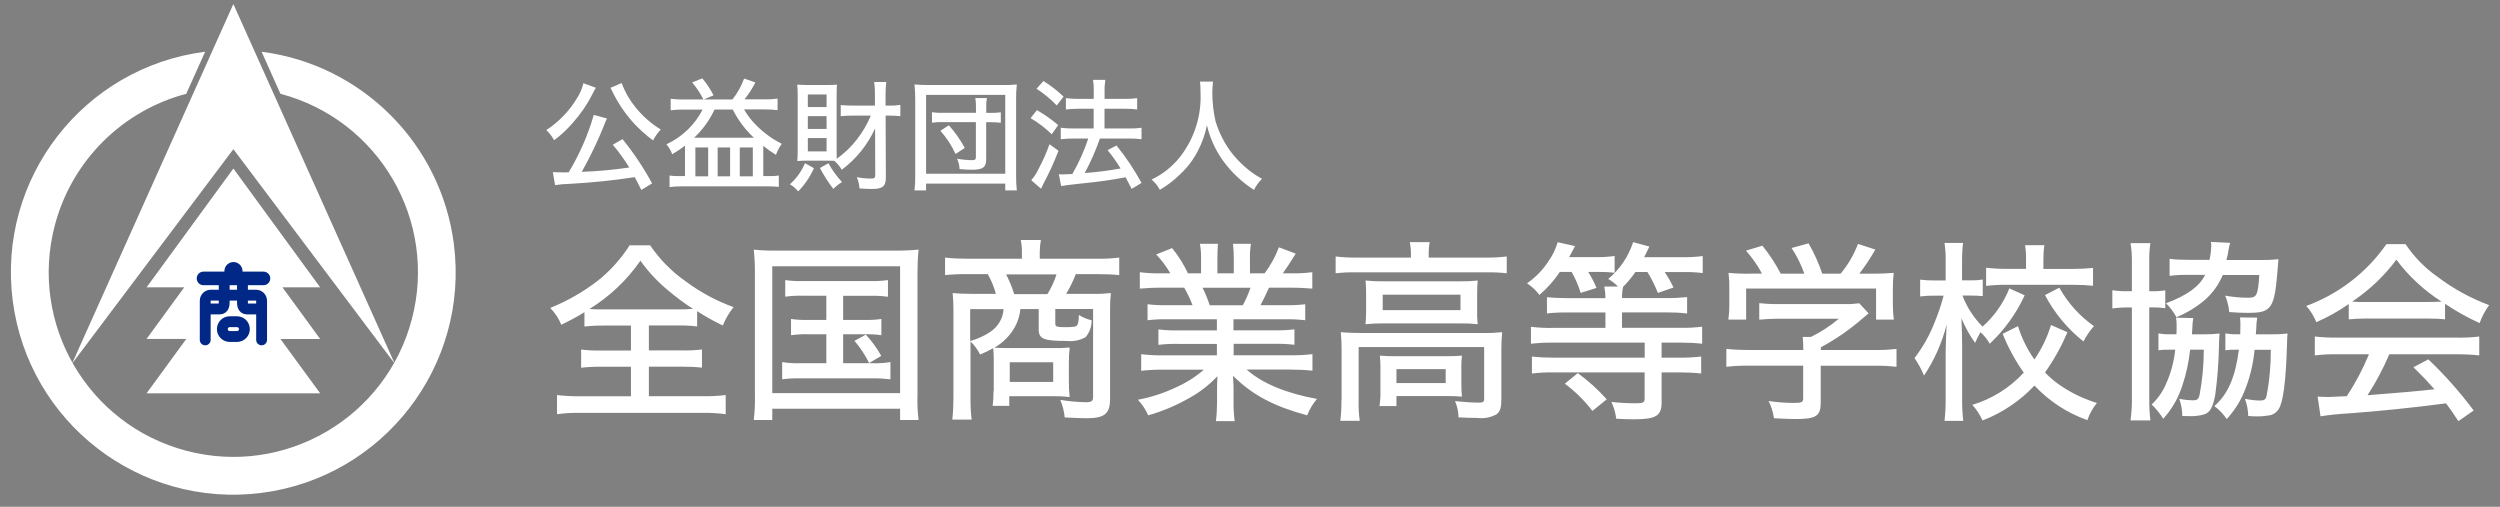
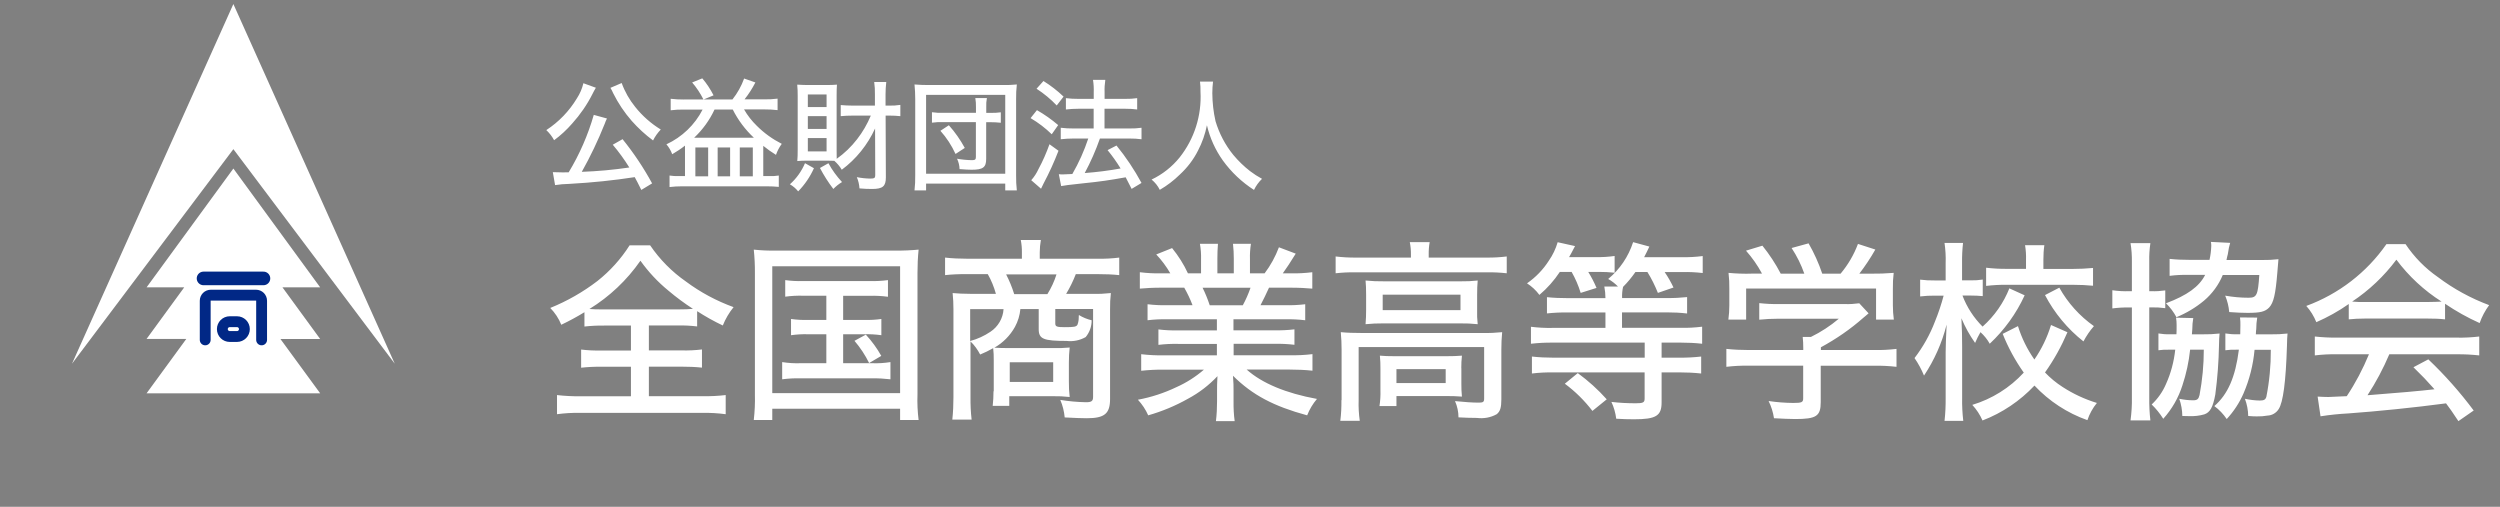
<svg xmlns="http://www.w3.org/2000/svg" id="a" viewBox="0 0 310.77 63">
  <rect x="0" y="0" width="310.77" height="63" fill="#808080" stroke="none" />
  <defs>
    <style>.p{stroke-width:2.25px;}.p,.q,.r{fill:none;stroke:#012886;stroke-linecap:round;stroke-linejoin:round;}.s{fill:#fff;stroke-width:0px;}.q{stroke-width:1.35px;}.r{stroke-width:1.69px;}</style>
  </defs>
  <g id="b">
    <path id="c" class="s" d="M81.07,22.81c-1.06-1.95-2.29-3.79-3.68-5.51l-1.22.69c.76.89,1.44,1.84,2.06,2.83-1.96.29-3.93.47-5.91.54,1.08-1.92,2.03-3.92,2.85-5.97.08-.23.17-.45.28-.66l-1.64-.45c-.72,2.51-1.77,4.91-3.12,7.14-.45.01-.49.01-.75.01-.43,0-.86-.01-1.22-.03l.28,1.61c.57-.09,1.15-.14,1.73-.15,2.94-.16,5.55-.44,8.17-.84.28.51.42.78.82,1.59l1.32-.8ZM72.52,10.35c-.16.67-.43,1.3-.81,1.88-.95,1.58-2.25,2.93-3.8,3.94.39.37.72.79.97,1.26.83-.61,1.58-1.31,2.26-2.09.99-1.1,1.84-2.33,2.51-3.66l.2-.39c.02-.05.05-.1.09-.15.03-.08.08-.16.14-.23l-1.57-.57ZM75.88,10.92c.13.21.25.44.35.68.62,1.24,1.39,2.39,2.3,3.43.8.9,1.69,1.72,2.65,2.43.25-.5.58-.96.96-1.36-1.21-.74-2.29-1.69-3.18-2.81-.72-.89-1.29-1.89-1.68-2.97l-1.4.6ZM85.01,12.37c-.55,0-1.09-.02-1.64-.09v1.43c.54-.07,1.09-.1,1.64-.09h2.33c-.97,1.9-2.56,3.42-4.5,4.32.31.36.56.78.72,1.23.55-.32,1.09-.67,1.59-1.07v3.79h-.78c-.38.01-.76-.01-1.14-.07v1.43c.51-.06,1.02-.09,1.53-.09h10.55c.5,0,1,.02,1.5.07v-1.41c-.41.06-.82.09-1.23.07h-.7v-3.76c.5.41,1.03.78,1.58,1.12.17-.49.41-.95.72-1.37-1.14-.58-2.19-1.33-3.1-2.24-.62-.6-1.16-1.29-1.59-2.04h2.53c.55,0,1.09.02,1.64.09v-1.43c-.55.07-1.1.1-1.65.09h-2.46c.52-.65.97-1.36,1.35-2.1l-1.4-.49c-.34.94-.83,1.82-1.45,2.6h-3.57l1.22-.51c-.39-.76-.85-1.47-1.4-2.11l-1.26.51c.55.64,1.02,1.35,1.4,2.11h-2.42ZM91.09,13.62c.66,1.31,1.55,2.5,2.62,3.5h-7.42c1.06-1,1.92-2.19,2.53-3.5h2.26ZM86.44,18.33h1.59v3.59h-1.59v-3.59ZM89.21,18.33h1.55v3.59h-1.55v-3.59ZM91.96,18.33h1.62v3.59h-1.62v-3.59ZM108.25,14.37c-.44,1.05-1.01,2.04-1.71,2.94-.72.93-1.57,1.75-2.53,2.43-.01-.42-.01-.51-.01-1.04v-6.84c0-.51.01-1.03.04-1.34-.35.03-.75.05-1.29.05h-2.33c-.42,0-.76-.02-1.32-.05.05.52.06.86.06,1.41v6.6c0,.62-.01,1.14-.05,1.49.39-.03.62-.05,1.15-.05h2.58c.31,0,.51,0,.87.02.37.32.68.69.93,1.11,1.79-1.33,3.21-3.1,4.14-5.13l.02,5.81c0,.34-.1.42-.63.42-.56-.01-1.12-.07-1.66-.18.19.44.3.92.33,1.4.47.05,1.15.07,1.56.07,1.33,0,1.72-.33,1.72-1.44l-.03-7.68h.48c.45,0,.9.02,1.35.07v-1.4c-.46.07-.93.1-1.4.09h-.44v-1.39c0-.52.03-1.03.09-1.55h-1.5c.07.51.1,1.03.09,1.55v1.39h-2.71c-.6,0-1.06-.03-1.54-.07v1.38c.42-.05,1.02-.07,1.53-.07h2.21ZM100.43,11.74h2.32v1.57h-2.33v-1.57ZM100.43,14.44h2.32v1.59h-2.33v-1.59ZM100.43,17.16h2.32v1.66h-2.33v-1.66ZM100.07,20.28c-.42,1-1.06,1.9-1.88,2.63.4.23.75.53,1.03.88.82-.84,1.48-1.81,1.96-2.88l-1.12-.63ZM101.93,20.89c.48.91,1.03,1.78,1.66,2.6.32-.33.68-.62,1.08-.86-.66-.71-1.23-1.49-1.69-2.34l-1.05.59ZM121.31,14.02h-4.06c-.47.02-.94,0-1.4-.07v1.3c.46-.06.93-.09,1.4-.07h4.06v4.34c0,.3-.1.39-.48.39-.62-.01-1.25-.07-1.86-.18.19.41.3.84.31,1.29.83.06,1.06.08,1.51.08,1.41,0,1.8-.3,1.8-1.35v-4.56h.53c.43,0,.86.02,1.29.07v-1.3c-.42.06-.84.08-1.26.07h-.55v-.72c-.02-.38.01-.75.08-1.12h-1.44c.06.37.09.75.08,1.12v.72ZM119.93,18.39c-.55-1.01-1.21-1.96-1.98-2.82l-1.05.69c.77.86,1.4,1.83,1.88,2.88l1.15-.75ZM115.12,23.67v-.85h9.84v.85h1.44c-.07-.62-.1-1.25-.09-1.87v-9.48c-.01-.61.02-1.22.09-1.82-.59.06-1.18.08-1.77.07h-9.2c-.58,0-1.17-.02-1.75-.07.06.6.09,1.21.09,1.82v9.45c.01.64-.02,1.27-.09,1.9h1.44ZM115.12,11.79h9.84v9.81h-9.84v-9.81ZM135.95,13.53v2.44h-2.52c-.53,0-1.05-.02-1.57-.09v1.43c.52-.06,1.04-.09,1.56-.09h1.86c-.51,1.53-1.17,3.01-1.98,4.41-.54.03-.9.05-1.18.05-.17,0-.33,0-.5-.03l.29,1.48c.48-.09.93-.15,2.62-.33,2.34-.24,3.33-.39,5.4-.76.25.5.38.72.74,1.44l1.23-.74c-.89-1.64-1.93-3.2-3.11-4.65l-1.11.57c.59.72,1.13,1.48,1.62,2.28-1.47.27-2.96.46-4.46.57.74-1.38,1.37-2.81,1.89-4.29h3.68c.5,0,.99.02,1.49.09v-1.43c-.49.07-.99.1-1.49.09h-3.11v-2.45h2.6c.49,0,.97.02,1.46.09v-1.41c-.49.07-.98.1-1.47.09h-2.58v-.81c-.02-.52.01-1.03.09-1.55h-1.53c.08.51.11,1.03.09,1.55v.81h-1.92c-.52,0-1.03-.02-1.54-.09v1.41c.51-.06,1.02-.09,1.53-.09h1.93ZM128.85,11.03c.91.59,1.76,1.29,2.51,2.08l.85-1.1c-.76-.73-1.6-1.38-2.5-1.94l-.86.96ZM128.12,14.69c.95.56,1.83,1.23,2.62,2l.8-1.14c-.82-.7-1.7-1.32-2.64-1.86l-.79.99ZM130.46,17.93c-.38,1.06-.83,2.1-1.37,3.09-.23.5-.53.97-.9,1.38l1.22,1.06c.19-.42.27-.56.31-.64.7-1.32,1.32-2.68,1.86-4.08l-1.12-.81ZM149.17,10.14c.05.42.07.84.06,1.26.16,2.95-.76,5.86-2.6,8.18-.94,1.16-2.13,2.1-3.48,2.74.43.35.78.79,1.02,1.28.91-.53,1.75-1.17,2.5-1.91.92-.85,1.69-1.85,2.25-2.97.52-.99.89-2.05,1.11-3.15.37,1.58,1.04,3.06,1.98,4.38,1.05,1.45,2.36,2.69,3.87,3.66.25-.52.59-.99,1-1.38-.52-.28-1.02-.6-1.49-.96-.76-.59-1.45-1.26-2.07-2-1.01-1.24-1.76-2.67-2.22-4.2-.26-1.14-.39-2.31-.4-3.48,0-.49.03-.97.09-1.45h-1.64Z" />
    <path id="d" class="s" d="M78.43,40.47v3.1h-3.74c-.82.02-1.64-.02-2.45-.12v2.26c.81-.09,1.63-.13,2.45-.12h3.74v3.67h-6.31c-.96.01-1.92-.04-2.88-.15v2.38c.94-.13,1.89-.18,2.83-.17h15.26c.96-.01,1.93.04,2.88.17v-2.38c-.96.11-1.93.16-2.9.14h-6.65v-3.67h4.1c.83,0,1.67.03,2.5.12v-2.26c-.83.1-1.66.14-2.5.12h-4.1v-3.1h3.58c.81-.02,1.62.02,2.42.12v-1.9c1.02.66,2.09,1.26,3.19,1.78.33-.82.78-1.59,1.34-2.28-2.12-.77-4.12-1.84-5.93-3.19-1.74-1.21-3.25-2.74-4.44-4.49h-2.56c-1.07,1.69-2.42,3.18-3.98,4.42-1.8,1.38-3.78,2.51-5.88,3.36.59.6,1.06,1.31,1.37,2.09.99-.47,1.95-.99,2.88-1.56v1.78c.81-.09,1.63-.13,2.45-.12h3.33ZM74.95,38.46c-.74,0-1.01,0-1.68-.05,2.5-1.54,4.66-3.58,6.34-6,.99,1.39,2.16,2.64,3.48,3.72.97.82,1.98,1.57,3.05,2.26-.5.05-1.03.07-1.8.07h-9.38ZM102.72,36.77v3h-2.28c-.71.02-1.41-.02-2.11-.12v2.02c.7-.1,1.41-.14,2.11-.12h2.28v3.6h-3.19c-.77.03-1.54-.02-2.3-.14v2.14c.76-.1,1.53-.14,2.3-.12h8.88c.76-.01,1.52.03,2.28.12v-2.14c-.75.12-1.52.17-2.28.14h-3.6v-3.6h2.64c.71-.02,1.41.02,2.11.12v-2.02c-.7.1-1.41.14-2.11.12h-2.64v-3h3.31c.75-.02,1.51.02,2.26.12v-2.07c-.76.1-1.52.14-2.28.12h-8.28c-.74.02-1.48-.02-2.21-.12v2.06c.73-.1,1.47-.14,2.21-.12h2.9ZM106.22,42.37c.72.84,1.33,1.77,1.82,2.76l1.51-.89c-.53-.95-1.18-1.84-1.92-2.64l-1.42.77ZM93.84,49.04c.03,1.06-.02,2.12-.14,3.17h2.3v-1.4h15.89v1.4h2.3c-.13-1.05-.18-2.11-.14-3.17v-15.08c0-.98.04-1.96.14-2.93-.94.09-1.89.13-2.83.12h-14.85c-.94.02-1.88-.02-2.81-.12.1.97.15,1.95.14,2.93v15.07ZM96,33.1h15.89v15.77h-15.89v-15.77ZM123.5,48.65c0,.6-.03,1.2-.1,1.8h2.06v-1.2h5.4c.71-.01,1.41.02,2.11.1-.07-.65-.11-1.29-.1-1.94v-2.36c0-.62.03-1.23.1-1.85-.69.06-1.38.09-2.06.07h-5.48c-.79,0-1.32-.02-1.82-.05,1.07-.61,1.96-1.51,2.56-2.59.37-.68.6-1.43.67-2.21h2.28v2.5c0,1.22.6,1.46,3.46,1.46.82.1,1.66-.07,2.38-.48.49-.59.75-1.33.74-2.09-.56-.13-1.09-.35-1.58-.65-.02.08-.03.16-.02.24q0,.31-.02.38c-.02.2-.07.39-.14.58-.14.26-.41.31-1.58.31-.98,0-1.18-.07-1.18-.46v-1.8h4.7v10.92c0,.53-.19.67-.89.67-1.07-.02-2.14-.12-3.19-.29.3.69.48,1.43.55,2.18,1.44.07,2.06.1,2.74.1,2.23,0,2.9-.58,2.9-2.4v-11.14c-.01-.67.02-1.35.1-2.02-.74.08-1.49.12-2.23.1h-3.33c.47-.78.87-1.6,1.2-2.45h2.86c.85,0,1.7.03,2.54.12v-2.18c-.88.11-1.77.16-2.66.14h-7.22v-.79c0-.52.05-1.03.14-1.54h-2.5c.1.51.15,1.02.14,1.54v.79h-6.86c-.9,0-1.8-.04-2.69-.14v2.18c.85-.09,1.71-.13,2.57-.12h2.74c.44.77.77,1.59,1.01,2.45h-3.05c-.84,0-1.9-.05-2.33-.1.07.67.1,1.34.1,2.02v10.9c0,.94-.04,1.88-.14,2.81h2.4c-.11-.93-.15-1.87-.14-2.81v-6.91c.49.47.89,1.03,1.2,1.63.56-.23,1.1-.49,1.62-.79.05.49.08.99.07,1.49v3.86ZM126.07,36.55c-.26-.84-.6-1.66-1-2.44h6.26c-.27.86-.65,1.68-1.13,2.45h-4.13ZM124.75,38.43c-.07,1.14-.68,2.18-1.63,2.81-.77.52-1.62.91-2.52,1.15v-3.96h4.15ZM125.52,45.03h5.4v2.45h-5.4v-2.45ZM151.27,39.7v1.37h-4.8c-.83.02-1.65-.02-2.47-.12v1.92c.82-.1,1.65-.14,2.47-.12h4.8v1.42h-6.6c-.94.02-1.88-.03-2.81-.14v2.06c.93-.1,1.87-.15,2.81-.14h4.99c-1.03.89-2.19,1.63-3.43,2.18-1.52.73-3.12,1.25-4.78,1.56.53.57.97,1.23,1.28,1.94,1.72-.49,3.38-1.18,4.94-2.06,1.37-.73,2.61-1.68,3.67-2.81-.05.98-.05,1.25-.05,1.8v1.32c0,.83-.04,1.65-.14,2.47h2.33c-.11-.81-.15-1.63-.14-2.45v-1.37c0-.53,0-.91-.07-1.82,2.42,2.4,5.06,3.79,9.22,4.92.29-.74.7-1.43,1.22-2.04-3.84-.7-6.82-1.94-8.74-3.65h5.35c.95,0,1.89.04,2.83.14v-2.06c-.95.12-1.9.16-2.86.14h-6.94v-1.42h5.04c.84-.02,1.68.02,2.52.12v-1.92c-.84.1-1.68.14-2.52.12h-5.06v-1.37h6.38c.85-.02,1.7.02,2.54.12v-1.99c-.84.1-1.69.14-2.54.12h-3.02c.41-.79.67-1.32,1.06-2.18h2.57c1.18,0,2.04.05,2.81.12v-2.04c-.9.11-1.81.16-2.71.14h-.96c.43-.6,1.01-1.46,1.61-2.45l-2.09-.79c-.44,1.16-1.03,2.25-1.78,3.24h-1.82v-1.75c-.02-.64.02-1.28.12-1.92h-2.23c.07.61.1,1.23.1,1.85v1.82h-2.04v-1.82c0-.62.02-1.23.07-1.85h-2.24c.11.63.16,1.28.14,1.92v1.75h-1.63c-.52-1.13-1.19-2.18-1.97-3.14l-1.97.79c.67.71,1.26,1.5,1.75,2.35h-1.13c-.89.02-1.78-.03-2.66-.14v2.04c.74-.07,1.61-.12,2.76-.12h2.76c.4.7.75,1.43,1.03,2.18h-3.12c-.83.02-1.65-.02-2.47-.12v1.99c.82-.1,1.65-.14,2.47-.12h6.14ZM150.38,37.95c-.25-.75-.54-1.48-.89-2.18h5.96c-.26.75-.58,1.48-.96,2.18h-4.11ZM175.39,32.02h-6.84c-.84.01-1.68-.04-2.52-.14v2.09c.8-.09,1.61-.13,2.42-.12h16.4c.82-.01,1.64.03,2.45.12v-2.09c-.81.1-1.63.15-2.45.14h-7.25v-.36c-.01-.52.03-1.05.12-1.56h-2.47c.1.51.15,1.04.14,1.56v.36ZM169.82,38.5c0,.6-.02,1.2-.07,1.8.73-.07,1.47-.11,2.21-.1h9.5c.75-.01,1.49.02,2.23.1-.07-.6-.09-1.2-.07-1.8v-1.85c0-.82.02-1.13.07-1.78-.69.08-1.39.11-2.09.1h-9.55c-.77.01-1.54-.02-2.3-.1.05.53.07,1.01.07,1.78v1.85ZM171.88,36.63h9.67v1.92h-9.67v-1.92ZM166.75,49.74c.01.86-.03,1.72-.14,2.57h2.42c-.12-.85-.17-1.71-.14-2.57v-6.6h15.6v6.41c0,.41-.12.5-.67.5-.82,0-1.7-.07-2.95-.19.28.64.43,1.32.43,2.02q.38.02,1.15.05c.19,0,.84.02,1.13.02.85.11,1.72-.04,2.47-.46.43-.34.58-.82.58-1.85v-6.21c0-.71.03-1.43.1-2.14-.78.08-1.57.12-2.35.1h-15.26c-.82,0-1.63-.02-2.45-.1.07.72.1,1.44.1,2.16v6.29ZM181.65,45.77c0-.52.02-1.04.08-1.56-.62.05-1.13.07-2.02.07h-6.24c-.89,0-1.39-.02-1.94-.07.05.54.08,1.09.07,1.63v2.67c.02.66-.02,1.32-.12,1.97h2.11v-1.25h6.05c.74,0,1.58.02,2.09.07-.05-.54-.08-1.09-.07-1.63v-1.9ZM173.59,45.89h6.12v1.73h-6.12v-1.73ZM195.36,33.79c.47.83.85,1.7,1.13,2.62l1.97-.62c-.29-.69-.64-1.36-1.03-1.99h1.34c.65,0,1.3.03,1.94.1v-2.08c-.78.11-1.57.16-2.35.14h-3.31c.22-.36.24-.43.74-1.37l-2.16-.48c-.24.82-.61,1.6-1.1,2.3-.71,1.11-1.63,2.06-2.71,2.81.59.38,1.12.87,1.54,1.44.98-.83,1.83-1.79,2.54-2.86h1.46ZM204.79,33.82c.51.82.94,1.69,1.3,2.59l1.94-.67c-.32-.67-.68-1.31-1.1-1.92h2.21c.84-.02,1.68.02,2.52.12v-2.11c-.87.11-1.74.16-2.62.14h-4.66c.29-.58.41-.79.65-1.32l-2.02-.55c-.58,1.79-1.65,3.38-3.1,4.58.45.25.86.57,1.22.94h-1.7c.09.47.14.96.14,1.44h-4.7c-.86,0-1.72-.03-2.57-.12v2.02c.85-.09,1.71-.13,2.57-.12h4.7v1.92h-6.6c-.89.02-1.78-.03-2.66-.14v2.11c.89-.1,1.79-.15,2.69-.14h11.45v1.87h-11.38c-.88,0-1.76-.04-2.64-.14v2.11c.88-.11,1.77-.15,2.66-.14h11.35v3.26c0,.48-.19.58-1.1.58-1.01,0-2.02-.05-3.03-.17.31.66.51,1.36.6,2.09.72.05,1.61.07,2.21.07,2.74,0,3.43-.43,3.43-2.09v-3.74h2.23c.9,0,1.8.04,2.69.14v-2.11c-.89.1-1.79.15-2.69.14h-2.23v-1.87h2.4c.88,0,1.76.04,2.64.14v-2.12c-.88.11-1.77.16-2.66.14h-7.3v-1.92h5.57c.84,0,1.68.04,2.52.14v-2.04c-.84.09-1.68.13-2.52.12h-5.56c-.02-.47.02-.94.12-1.39.57-.57,1.08-1.19,1.54-1.85h1.48ZM194.52,47.7c1.3.96,2.45,2.1,3.43,3.38l1.78-1.44c-1.08-1.21-2.29-2.3-3.6-3.26l-1.61,1.32ZM217.68,34.02c-.94.02-1.87-.01-2.81-.1.08.66.11,1.33.1,1.99v2.04c0,.59-.04,1.19-.12,1.78h2.21v-3.86h16.15v3.86h2.21c-.08-.59-.12-1.18-.12-1.78v-2.04c-.01-.67.02-1.33.1-1.99-.96.08-1.92.11-2.88.1h-1.39c.73-.95,1.4-1.96,1.99-3l-2.16-.7c-.5,1.35-1.24,2.6-2.16,3.7h-2.28c-.44-1.31-1.01-2.57-1.7-3.77l-2.11.58c.66,1,1.19,2.07,1.58,3.19h-2.93c-.64-1.23-1.41-2.4-2.28-3.48l-2.04.62c.77.87,1.44,1.82,1.99,2.85h-1.35ZM226.34,45.46h6.6c.94-.01,1.88.03,2.81.14v-2.23c-.92.11-1.85.16-2.78.14h-6.62v-.34c1.89-1.02,3.67-2.25,5.28-3.67.07-.07.31-.24.65-.55l-1.16-1.25c-.6.08-1.2.12-1.8.1h-8.23c-.8.01-1.6-.03-2.4-.12v2.06c.78-.08,1.57-.12,2.35-.12h7.54c-1.05.89-2.22,1.65-3.46,2.26h-1.03c.05.45.07.91.07,1.37v.26h-6.82c-.91,0-1.83-.04-2.74-.14v2.23c.92-.11,1.84-.16,2.76-.14h6.79v4.05c0,.5-.17.58-1.25.58-1.02-.01-2.04-.09-3.05-.24.33.67.56,1.39.67,2.14.84.05,2.06.1,2.64.1,2.62,0,3.17-.36,3.17-2.09v-4.54ZM254.95,40.42c-.46,1.52-1.16,2.96-2.06,4.27-.89-1.27-1.58-2.67-2.04-4.15l-1.9.96c.68,1.71,1.56,3.32,2.62,4.82-1.74,1.89-3.95,3.27-6.4,4.01.53.57.96,1.23,1.27,1.94,2.45-.94,4.66-2.43,6.46-4.34,1.82,1.94,4.07,3.41,6.58,4.3.26-.78.66-1.5,1.18-2.14-1.51-.46-2.95-1.13-4.27-1.99-.8-.51-1.53-1.12-2.18-1.8,1.11-1.56,2.04-3.24,2.79-5l-2.02-.89ZM249.79,35.82c-.72,1.83-1.87,3.47-3.34,4.78-1.1-1.1-1.95-2.41-2.5-3.86h1.06c.49,0,.98.02,1.46.07v-2.06c-.49.08-.99.11-1.49.1h-1.08v-2.18c-.01-.83.03-1.65.12-2.47h-2.3c.12.83.17,1.66.14,2.5v2.16h-1.37c-.6.01-1.2-.02-1.8-.1v2.09c.6-.07,1.2-.11,1.8-.1h1.12c-.29,1.09-.65,2.17-1.08,3.22-.62,1.63-1.48,3.16-2.54,4.54.47.68.87,1.42,1.18,2.18,1.29-1.94,2.24-4.08,2.81-6.34q-.12,2.5-.12,3.43v5.66c.01.96-.03,1.92-.14,2.88h2.33c-.11-.96-.16-1.92-.14-2.88v-6.31c0-.29-.02-1.61-.02-1.75q-.05-1.37-.07-1.82c.45,1.08,1.02,2.11,1.7,3.07.19-.46.42-.91.67-1.34.46.42.85.9,1.15,1.44,1.82-1.71,3.3-3.75,4.34-6.02l-1.89-.86ZM251.86,33.42h-2.38c-.87.01-1.73-.04-2.59-.14v2.26c.86-.1,1.73-.15,2.59-.14h8.11c1.01,0,1.85.05,2.59.12v-2.21c-.85.08-1.71.12-2.57.12h-3.6v-1.15c0-.6.03-1.2.12-1.8h-2.4c.1.6.14,1.21.12,1.82v1.13ZM254.21,36.68c1.17,2.23,2.8,4.2,4.78,5.76.36-.68.79-1.32,1.3-1.9-1.77-1.25-3.24-2.88-4.3-4.78l-1.78.92ZM280.42,41.55c.02-.34.02-.5.05-.65,0-.47.04-.95.12-1.42l-2.14-.02c.04.32.06.64.05.96,0,.48,0,.58-.02,1.13h-.34c-.51.02-1.01-.02-1.51-.1v2.09c.45-.06.89-.08,1.34-.07h.34c-.43,3.41-1.37,5.54-3.05,7.01.6.44,1.12.99,1.54,1.61.87-.94,1.58-2.02,2.09-3.19.74-1.72,1.2-3.55,1.37-5.42h2.02c.01,1.96-.17,3.91-.55,5.83-.1.36-.29.48-.82.48-.62-.01-1.24-.09-1.85-.22.26.68.4,1.41.41,2.14.58.05.84.05,1.08.05.44.01.88-.02,1.32-.1.57-.02,1.09-.33,1.39-.81.55-.84.89-3.38,1.03-7.9.02-.79.02-.94.07-1.49-.69.08-1.39.11-2.09.1h-1.85ZM265.01,36.2h-.34c-.7.02-1.4-.02-2.09-.12v2.26c.69-.09,1.39-.13,2.09-.12h.34v11.18c.02.95-.04,1.91-.17,2.86h2.47c-.11-.93-.15-1.87-.14-2.81v-11.24h.29c.57-.01,1.14.02,1.7.1v-2.21c-.57.08-1.15.12-1.73.1h-.26v-3.72c-.02-.75.03-1.51.14-2.26h-2.47c.13.77.18,1.55.17,2.33v3.64ZM276.77,32.31c.05-.19.07-.36.1-.46.05-.15.08-.3.1-.46.05-.41.14-.81.26-1.2l-2.4-.12c.04.16.05.32.05.48-.02.59-.09,1.18-.22,1.75h-2.54c-.81,0-1.62-.03-2.42-.12v2.11c.77-.1,1.55-.14,2.33-.12h2.09c-.74,1.46-2.23,2.54-4.87,3.53.52.51.96,1.09,1.3,1.73,1.24-.51,2.4-1.2,3.43-2.06,1.02-.86,1.82-1.96,2.33-3.19h4.54c-.17,2.52-.31,2.83-1.34,2.83-.97,0-1.94-.09-2.9-.26.27.65.44,1.34.5,2.04,1.06.07,1.51.1,2.28.1,1.58,0,2.18-.14,2.69-.67.55-.6.79-1.63,1.01-4.32q.1-1.2.14-1.68c-.69.08-1.39.11-2.09.1h-4.35ZM272.47,41.55c.02-.36.05-.48.05-.62,0-.47.04-.93.12-1.39l-2.14-.05c.05.3.07.61.07.91,0,.53,0,.86-.02,1.15h-.82c-.47.02-.95-.02-1.42-.1v2.09c.42-.06.85-.08,1.27-.07h.82c-.16,1.48-.54,2.92-1.15,4.27-.41.96-1.02,1.83-1.78,2.54.55.53,1.03,1.13,1.44,1.78,1.08-1.2,1.89-2.61,2.38-4.15.48-1.44.8-2.93.96-4.44h1.7c0,1.89-.18,3.78-.53,5.64-.12.5-.29.65-.79.65-.58,0-1.16-.07-1.73-.19.24.69.37,1.41.38,2.14.48.02.7.02.91.02.62.02,1.23-.05,1.82-.22.72-.24,1.08-.89,1.37-2.47.27-2.04.42-4.09.46-6.14.02-.7.02-.96.07-1.44-.7.08-1.41.11-2.11.1h-1.34ZM291.96,39.7c.65-.07,1.31-.1,1.97-.1h7.9c.71,0,1.41.02,2.11.1v-1.94c1.36.92,2.8,1.73,4.3,2.4.28-.8.68-1.55,1.18-2.23-2.28-.85-4.42-2.02-6.36-3.48-1.59-1.1-2.95-2.49-4.03-4.1h-2.38c-2.45,3.52-5.93,6.2-9.96,7.68.53.59.95,1.28,1.25,2.02,1.41-.62,2.77-1.37,4.03-2.26v1.92ZM293.95,37.54c-.52.01-1.04,0-1.56-.05,2.12-1.41,3.98-3.17,5.5-5.21,1.54,2.06,3.44,3.83,5.62,5.21-.5.02-.98.05-1.68.05h-7.88ZM294.48,44.04c-.75,1.82-1.67,3.57-2.76,5.21q-.96.05-1.18.05c-.55.02-.91.05-1.1.05-.34,0-.82-.02-1.34-.05l.36,2.45c1.15-.18,2.31-.3,3.48-.36,3.58-.26,8.14-.72,12.12-1.25.48.65.77,1.03,1.54,2.21l1.9-1.32c-1.7-2.28-3.58-4.4-5.64-6.36l-1.85.98c1.13,1.1,1.61,1.61,2.62,2.74q-2.71.31-8.33.74c1.05-1.61,1.96-3.32,2.71-5.09h8.4c.93-.01,1.86.04,2.78.14v-2.35c-.92.11-1.85.16-2.78.14h-14.88c-.93.01-1.86-.04-2.78-.14v2.35c.92-.11,1.85-.16,2.78-.14h3.95Z" />
  </g>
  <g id="e">
    <path id="f" class="s" d="M29.01.5L8.95,45.21l20.06-26.67,20.06,26.67L29.01.5Z" />
-     <path id="g" class="s" d="M32.52,6.43l2.34,5.23c12.25,3.23,19.57,15.79,16.33,28.04-3.23,12.25-15.79,19.57-28.04,16.33-12.25-3.23-19.57-15.79-16.33-28.04,2.11-7.99,8.35-14.22,16.33-16.33l2.35-5.23C10.35,8.37-.36,22.22,1.58,37.36c1.94,15.14,15.79,25.85,30.93,23.91,15.14-1.94,25.85-15.79,23.91-30.93-1.6-12.48-11.43-22.31-23.91-23.91" />
    <path id="h" class="s" d="M35.12,35.72h4.68l-10.79-14.77-10.79,14.77h4.68l-4.68,6.41h4.94l-4.94,6.76h21.58l-4.94-6.75h4.94l-4.68-6.41Z" />
  </g>
  <g id="i">
-     <line id="j" class="p" x1="29.02" y1="33.7" x2="29.02" y2="34.28" />
    <line id="k" class="r" x1="25.3" y1="34.61" x2="32.75" y2="34.61" />
    <path id="l" class="q" d="M25.51,42.25v-4.86c0-.39.31-.7.7-.7h5.61c.39,0,.7.31.7.7h0v4.86" />
    <path id="m" class="q" d="M28.56,39.99h.9c.51,0,.92.41.92.92h0c0,.51-.41.92-.92.92h-.9c-.51,0-.92-.41-.92-.92h0c0-.51.41-.92.92-.92Z" />
-     <path id="n" class="q" d="M27.87,34.87v2.63c0,.27.01.91-.56.91h-1.44" />
-     <path id="o" class="q" d="M30.14,34.87v2.63c0,.27-.01.91.56.91h1.44" />
  </g>
</svg>